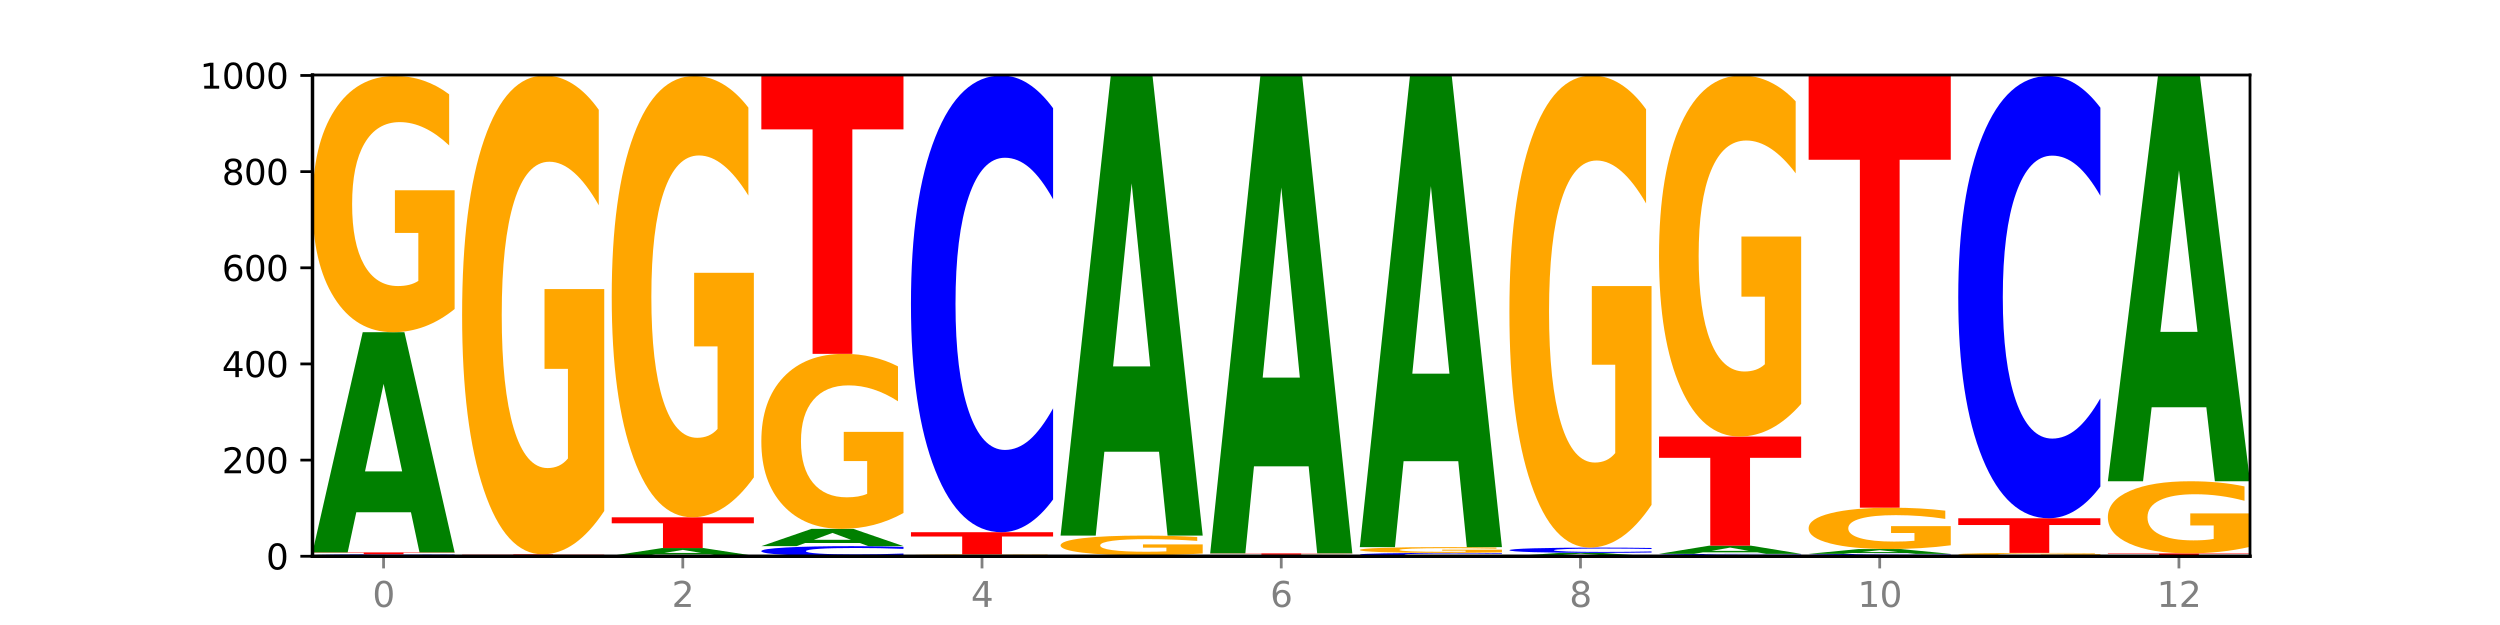
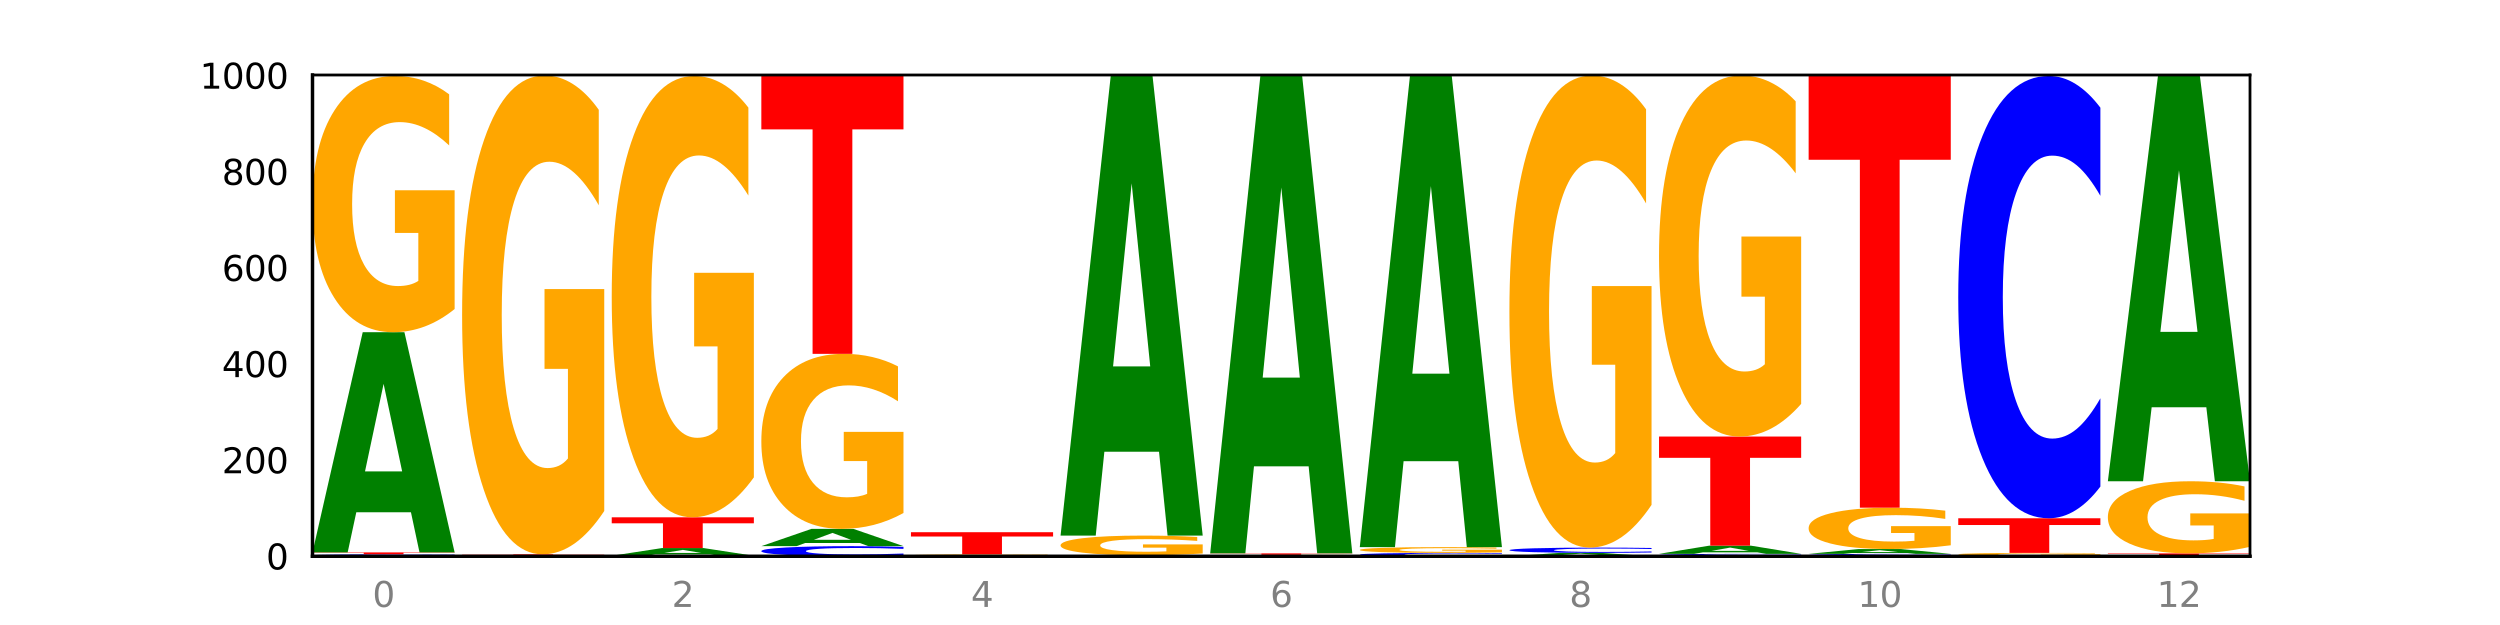
<svg xmlns="http://www.w3.org/2000/svg" xmlns:xlink="http://www.w3.org/1999/xlink" width="720pt" height="180pt" viewBox="0 0 720 180" version="1.1">
  <defs>
    <style type="text/css">*{stroke-linejoin: round; stroke-linecap: butt}</style>
  </defs>
  <g id="figure_1">
    <g id="patch_1">
      <path d="M 0 180  L 720 180  L 720 0  L 0 0  z " style="fill: #ffffff" />
    </g>
    <g id="axes_1">
      <g id="patch_2">
-         <path d="M 90 160.2  L 648 160.2  L 648 21.6  L 90 21.6  z " style="fill: #ffffff" />
-       </g>
+         </g>
      <g id="line2d_1">
        <path d="M 90 160.2  L 648 160.2  " clip-path="url(#p4172380b89)" style="fill: none; stroke: #000000; stroke-width: 0.5; stroke-linecap: square" />
      </g>
      <g id="patch_3">
        <path d="M 130.934 160.16  Q 127.51 160.18 123.808 160.19  Q 120.105 160.2 116.073 160.2  Q 104.047 160.2 97.024 160.125  Q 90 160.051 90 159.923  Q 90 159.795 97.024 159.721  Q 104.047 159.646 116.073 159.646  Q 120.105 159.646 123.808 159.656  Q 127.51 159.666 130.934 159.686  L 130.934 159.796  Q 127.479 159.77 124.127 159.758  Q 120.776 159.746 117.073 159.746  Q 110.431 159.746 106.625 159.793  Q 102.83 159.84 102.83 159.923  Q 102.83 160.006 106.625 160.053  Q 110.431 160.1 117.073 160.1  Q 120.776 160.1 124.127 160.088  Q 127.479 160.076 130.934 160.05  L 130.934 160.16  z " clip-path="url(#p4172380b89)" style="fill: #0000ff" />
      </g>
      <g id="patch_4">
        <path d="M 90 159.092  L 130.934 159.092  L 130.934 159.2  L 116.208 159.2  L 116.208 159.646  L 104.755 159.646  L 104.755 159.2  L 90 159.2  L 90 159.092  z " clip-path="url(#p4172380b89)" style="fill: #ff0000" />
      </g>
      <g id="patch_5">
        <path d="M 118.355 147.54  L 102.613 147.54  L 100.127 159.092  L 90 159.092  L 104.462 95.677  L 116.472 95.677  L 130.934 159.092  L 120.816 159.092  L 118.355 147.54  z M 105.123 135.77  L 115.819 135.77  L 110.48 110.545  L 105.123 135.77  z " clip-path="url(#p4172380b89)" style="fill: #008000" />
      </g>
      <g id="patch_6">
        <path d="M 130.934 89  Q 126.806 92.338 122.366 94.015  Q 117.926 95.677 113.192 95.677  Q 102.495 95.677 96.247 85.737  Q 90 75.798 90 58.8  Q 90 41.604 96.358 31.74  Q 102.724 21.877 113.797 21.877  Q 118.063 21.877 121.971 23.218  Q 125.889 24.545 129.356 27.167  L 129.356 41.878  Q 125.779 38.509 122.237 36.847  Q 118.696 35.17 115.137 35.17  Q 108.55 35.17 104.981 41.299  Q 101.412 47.412 101.412 58.8  Q 101.412 70.081 104.853 76.24  Q 108.293 82.383 114.623 82.383  Q 116.348 82.383 117.825 82.033  Q 119.302 81.667 120.476 80.905  L 120.476 67.093  L 113.733 67.093  L 113.733 54.79  L 130.934 54.79  L 130.934 89  z " clip-path="url(#p4172380b89)" style="fill: #ffa600" />
      </g>
      <g id="patch_7">
        <path d="M 161.444 160.175  L 145.701 160.175  L 143.216 160.2  L 133.089 160.2  L 147.551 160.062  L 159.561 160.062  L 174.023 160.2  L 163.905 160.2  L 161.444 160.175  z M 148.212 160.149  L 158.908 160.149  L 153.569 160.094  L 148.212 160.149  z " clip-path="url(#p4172380b89)" style="fill: #008000" />
      </g>
      <g id="patch_8">
        <path d="M 133.089 159.646  L 174.023 159.646  L 174.023 159.727  L 159.296 159.727  L 159.296 160.062  L 147.844 160.062  L 147.844 159.727  L 133.089 159.727  L 133.089 159.646  z " clip-path="url(#p4172380b89)" style="fill: #ff0000" />
      </g>
      <g id="patch_9">
        <path d="M 174.023 147.169  Q 169.895 153.407 165.455 156.541  Q 161.014 159.646 156.281 159.646  Q 145.584 159.646 139.336 141.072  Q 133.089 122.499 133.089 90.735  Q 133.089 58.601 139.446 40.17  Q 145.813 21.738 156.886 21.738  Q 161.152 21.738 165.06 24.245  Q 168.977 26.724 172.445 31.624  L 172.445 59.114  Q 168.867 52.818 165.326 49.713  Q 161.785 46.58 158.226 46.58  Q 151.639 46.58 148.07 58.031  Q 144.501 69.455 144.501 90.735  Q 144.501 111.816 147.941 123.325  Q 151.382 134.805 157.712 134.805  Q 159.437 134.805 160.914 134.15  Q 162.391 133.466 163.565 132.042  L 163.565 106.232  L 156.822 106.232  L 156.822 83.243  L 174.023 83.243  L 174.023 147.169  z " clip-path="url(#p4172380b89)" style="fill: #ffa600" />
      </g>
      <g id="patch_10">
        <path d="M 217.112 160.19  Q 213.688 160.195 209.985 160.197  Q 206.283 160.2 202.25 160.2  Q 190.225 160.2 183.201 160.181  Q 176.178 160.163 176.178 160.131  Q 176.178 160.099 183.201 160.08  Q 190.225 160.062 202.25 160.062  Q 206.283 160.062 209.985 160.064  Q 213.688 160.067 217.112 160.071  L 217.112 160.099  Q 213.657 160.093 210.305 160.09  Q 206.953 160.086 203.251 160.086  Q 196.609 160.086 192.803 160.098  Q 189.008 160.11 189.008 160.131  Q 189.008 160.151 192.803 160.163  Q 196.609 160.175 203.251 160.175  Q 206.953 160.175 210.305 160.172  Q 213.657 160.169 217.112 160.162  L 217.112 160.19  z " clip-path="url(#p4172380b89)" style="fill: #0000ff" />
      </g>
      <g id="patch_11">
        <path d="M 204.533 159.658  L 188.79 159.658  L 186.304 160.062  L 176.178 160.062  L 190.64 157.846  L 202.65 157.846  L 217.112 160.062  L 206.993 160.062  L 204.533 159.658  z M 191.301 159.247  L 201.997 159.247  L 196.657 158.366  L 191.301 159.247  z " clip-path="url(#p4172380b89)" style="fill: #008000" />
      </g>
      <g id="patch_12">
        <path d="M 176.178 148.985  L 217.112 148.985  L 217.112 150.713  L 202.385 150.713  L 202.385 157.846  L 190.933 157.846  L 190.933 150.713  L 176.178 150.713  L 176.178 148.985  z " clip-path="url(#p4172380b89)" style="fill: #ff0000" />
      </g>
      <g id="patch_13">
        <path d="M 217.112 137.484  Q 212.984 143.234 208.543 146.123  Q 204.103 148.985 199.369 148.985  Q 188.673 148.985 182.425 131.865  Q 176.178 114.746 176.178 85.47  Q 176.178 55.853 182.535 38.865  Q 188.902 21.877 199.975 21.877  Q 204.241 21.877 208.149 24.187  Q 212.066 26.472 215.534 30.988  L 215.534 56.325  Q 211.956 50.523 208.415 47.661  Q 204.874 44.773 201.314 44.773  Q 194.727 44.773 191.159 55.328  Q 187.59 65.857 187.59 85.47  Q 187.59 104.9 191.03 115.508  Q 194.471 126.089 200.801 126.089  Q 202.525 126.089 204.002 125.485  Q 205.479 124.855 206.654 123.542  L 206.654 99.754  L 199.911 99.754  L 199.911 78.565  L 217.112 78.565  L 217.112 137.484  z " clip-path="url(#p4172380b89)" style="fill: #ffa600" />
      </g>
      <g id="patch_14">
        <path d="M 260.201 159.992  Q 256.777 160.095 253.074 160.147  Q 249.372 160.2 245.339 160.2  Q 233.313 160.2 226.29 159.808  Q 219.266 159.417 219.266 158.747  Q 219.266 158.075 226.29 157.684  Q 233.313 157.292 245.339 157.292  Q 249.372 157.292 253.074 157.345  Q 256.777 157.397 260.201 157.501  L 260.201 158.08  Q 256.746 157.943 253.394 157.88  Q 250.042 157.816 246.339 157.816  Q 239.697 157.816 235.892 158.064  Q 232.096 158.312 232.096 158.747  Q 232.096 159.181 235.892 159.429  Q 239.697 159.676 246.339 159.676  Q 250.042 159.676 253.394 159.613  Q 256.746 159.548 260.201 159.411  L 260.201 159.992  z " clip-path="url(#p4172380b89)" style="fill: #0000ff" />
      </g>
      <g id="patch_15">
        <path d="M 247.622 156.384  L 231.879 156.384  L 229.393 157.292  L 219.266 157.292  L 233.729 152.308  L 245.739 152.308  L 260.201 157.292  L 250.082 157.292  L 247.622 156.384  z M 234.39 155.459  L 245.086 155.459  L 239.746 153.476  L 234.39 155.459  z " clip-path="url(#p4172380b89)" style="fill: #008000" />
      </g>
      <g id="patch_16">
        <path d="M 260.201 147.748  Q 256.072 150.028 251.632 151.173  Q 247.192 152.308 242.458 152.308  Q 231.761 152.308 225.514 145.52  Q 219.266 138.732 219.266 127.123  Q 219.266 115.38 225.624 108.644  Q 231.991 101.908 243.064 101.908  Q 247.33 101.908 251.238 102.824  Q 255.155 103.73 258.623 105.52  L 258.623 115.567  Q 255.045 113.266 251.504 112.131  Q 247.963 110.986 244.403 110.986  Q 237.816 110.986 234.248 115.171  Q 230.679 119.346 230.679 127.123  Q 230.679 134.828 234.119 139.034  Q 237.559 143.229 243.889 143.229  Q 245.614 143.229 247.091 142.99  Q 248.568 142.74 249.742 142.219  L 249.742 132.787  L 243 132.787  L 243 124.385  L 260.201 124.385  L 260.201 147.748  z " clip-path="url(#p4172380b89)" style="fill: #ffa600" />
      </g>
      <g id="patch_17">
        <path d="M 219.266 21.6  L 260.201 21.6  L 260.201 37.262  L 245.474 37.262  L 245.474 101.908  L 234.022 101.908  L 234.022 37.262  L 219.266 37.262  L 219.266 21.6  z " clip-path="url(#p4172380b89)" style="fill: #ff0000" />
      </g>
      <g id="patch_18">
        <path d="M 303.29 160.15  Q 299.161 160.175 294.721 160.188  Q 290.281 160.2 285.547 160.2  Q 274.85 160.2 268.603 160.125  Q 262.355 160.051 262.355 159.923  Q 262.355 159.794 268.713 159.72  Q 275.08 159.646 286.153 159.646  Q 290.418 159.646 294.327 159.656  Q 298.244 159.666 301.712 159.686  L 301.712 159.796  Q 298.134 159.771 294.593 159.759  Q 291.051 159.746 287.492 159.746  Q 280.905 159.746 277.336 159.792  Q 273.768 159.838 273.768 159.923  Q 273.768 160.008 277.208 160.054  Q 280.648 160.1 286.978 160.1  Q 288.703 160.1 290.18 160.098  Q 291.657 160.095 292.831 160.089  L 292.831 159.985  L 286.088 159.985  L 286.088 159.893  L 303.29 159.893  L 303.29 160.15  z " clip-path="url(#p4172380b89)" style="fill: #ffa600" />
      </g>
      <g id="patch_19">
        <path d="M 262.355 153.277  L 303.29 153.277  L 303.29 154.519  L 288.563 154.519  L 288.563 159.646  L 277.111 159.646  L 277.111 154.519  L 262.355 154.519  L 262.355 153.277  z " clip-path="url(#p4172380b89)" style="fill: #ff0000" />
      </g>
      <g id="patch_20">
-         <path d="M 303.29 143.848  Q 299.865 148.522 296.163 150.886  Q 292.46 153.277 288.428 153.277  Q 276.402 153.277 269.379 135.561  Q 262.355 117.845 262.355 87.548  Q 262.355 57.143 269.379 39.454  Q 276.402 21.738 288.428 21.738  Q 292.46 21.738 296.163 24.13  Q 299.865 26.494 303.29 31.167  L 303.29 57.388  Q 299.835 51.193 296.483 48.312  Q 293.131 45.432 289.428 45.432  Q 282.786 45.432 278.981 56.654  Q 275.185 67.849 275.185 87.548  Q 275.185 107.166 278.981 118.388  Q 282.786 129.583 289.428 129.583  Q 293.131 129.583 296.483 126.703  Q 299.835 123.796 303.29 117.6  L 303.29 143.848  z " clip-path="url(#p4172380b89)" style="fill: #0000ff" />
-       </g>
+         </g>
      <g id="patch_21">
        <path d="M 346.378 160.19  Q 342.954 160.195 339.252 160.197  Q 335.549 160.2 331.517 160.2  Q 319.491 160.2 312.468 160.181  Q 305.444 160.163 305.444 160.131  Q 305.444 160.099 312.468 160.08  Q 319.491 160.062 331.517 160.062  Q 335.549 160.062 339.252 160.064  Q 342.954 160.067 346.378 160.071  L 346.378 160.099  Q 342.923 160.093 339.571 160.09  Q 336.22 160.086 332.517 160.086  Q 325.875 160.086 322.069 160.098  Q 318.274 160.11 318.274 160.131  Q 318.274 160.151 322.069 160.163  Q 325.875 160.175 332.517 160.175  Q 336.22 160.175 339.571 160.172  Q 342.923 160.169 346.378 160.162  L 346.378 160.19  z " clip-path="url(#p4172380b89)" style="fill: #0000ff" />
      </g>
      <g id="patch_22">
        <path d="M 305.444 159.923  L 346.378 159.923  L 346.378 159.95  L 331.652 159.95  L 331.652 160.062  L 320.199 160.062  L 320.199 159.95  L 305.444 159.95  L 305.444 159.923  z " clip-path="url(#p4172380b89)" style="fill: #ff0000" />
      </g>
      <g id="patch_23">
        <path d="M 346.378 159.409  Q 342.25 159.666 337.81 159.795  Q 333.37 159.923 328.636 159.923  Q 317.939 159.923 311.692 159.158  Q 305.444 158.394 305.444 157.086  Q 305.444 155.764 311.802 155.005  Q 318.168 154.246 329.241 154.246  Q 333.507 154.246 337.415 154.349  Q 341.333 154.451 344.8 154.653  L 344.8 155.785  Q 341.223 155.526 337.681 155.398  Q 334.14 155.269 330.581 155.269  Q 323.994 155.269 320.425 155.74  Q 316.856 156.21 316.856 157.086  Q 316.856 157.954 320.297 158.428  Q 323.737 158.901 330.067 158.901  Q 331.792 158.901 333.269 158.874  Q 334.746 158.845 335.92 158.787  L 335.92 157.724  L 329.177 157.724  L 329.177 156.778  L 346.378 156.778  L 346.378 159.409  z " clip-path="url(#p4172380b89)" style="fill: #ffa600" />
      </g>
      <g id="patch_24">
        <path d="M 333.799 130.107  L 318.057 130.107  L 315.571 154.246  L 305.444 154.246  L 319.906 21.738  L 331.916 21.738  L 346.378 154.246  L 336.26 154.246  L 333.799 130.107  z M 320.567 105.514  L 331.263 105.514  L 325.924 52.806  L 320.567 105.514  z " clip-path="url(#p4172380b89)" style="fill: #008000" />
      </g>
      <g id="patch_25">
        <path d="M 389.467 160.162  Q 385.339 160.181 380.899 160.191  Q 376.458 160.2 371.725 160.2  Q 361.028 160.2 354.78 160.144  Q 348.533 160.088 348.533 159.992  Q 348.533 159.896 354.89 159.84  Q 361.257 159.785 372.33 159.785  Q 376.596 159.785 380.504 159.792  Q 384.421 159.8 387.889 159.814  L 387.889 159.897  Q 384.311 159.878 380.77 159.869  Q 377.229 159.859 373.67 159.859  Q 367.083 159.859 363.514 159.894  Q 359.945 159.928 359.945 159.992  Q 359.945 160.056 363.386 160.091  Q 366.826 160.125 373.156 160.125  Q 374.881 160.125 376.358 160.123  Q 377.835 160.121 379.009 160.117  L 379.009 160.039  L 372.266 160.039  L 372.266 159.97  L 389.467 159.97  L 389.467 160.162  z " clip-path="url(#p4172380b89)" style="fill: #ffa600" />
      </g>
      <g id="patch_26">
        <path d="M 348.533 159.369  L 389.467 159.369  L 389.467 159.45  L 374.74 159.45  L 374.74 159.785  L 363.288 159.785  L 363.288 159.45  L 348.533 159.45  L 348.533 159.369  z " clip-path="url(#p4172380b89)" style="fill: #ff0000" />
      </g>
      <g id="patch_27">
        <path d="M 376.888 134.297  L 361.145 134.297  L 358.66 159.369  L 348.533 159.369  L 362.995 21.738  L 375.005 21.738  L 389.467 159.369  L 379.349 159.369  L 376.888 134.297  z M 363.656 108.753  L 374.352 108.753  L 369.013 54.008  L 363.656 108.753  z " clip-path="url(#p4172380b89)" style="fill: #008000" />
      </g>
      <g id="patch_28">
        <path d="M 432.556 160.131  Q 429.132 160.165 425.429 160.182  Q 421.727 160.2 417.694 160.2  Q 405.669 160.2 398.645 160.069  Q 391.622 159.939 391.622 159.716  Q 391.622 159.492 398.645 159.361  Q 405.669 159.231 417.694 159.231  Q 421.727 159.231 425.429 159.248  Q 429.132 159.266 432.556 159.3  L 432.556 159.493  Q 429.101 159.448 425.749 159.427  Q 422.397 159.405 418.695 159.405  Q 412.053 159.405 408.247 159.488  Q 404.452 159.571 404.452 159.716  Q 404.452 159.86 408.247 159.943  Q 412.053 160.025 418.695 160.025  Q 422.397 160.025 425.749 160.004  Q 429.101 159.983 432.556 159.937  L 432.556 160.131  z " clip-path="url(#p4172380b89)" style="fill: #0000ff" />
      </g>
      <g id="patch_29">
        <path d="M 432.556 159.08  Q 428.428 159.156 423.987 159.193  Q 419.547 159.231 414.813 159.231  Q 404.117 159.231 397.869 159.007  Q 391.622 158.783 391.622 158.401  Q 391.622 158.013 397.979 157.791  Q 404.346 157.569 415.419 157.569  Q 419.685 157.569 423.593 157.599  Q 427.51 157.629 430.978 157.688  L 430.978 158.02  Q 427.4 157.944 423.859 157.906  Q 420.318 157.869 416.758 157.869  Q 410.171 157.869 406.603 158.006  Q 403.034 158.144 403.034 158.401  Q 403.034 158.654 406.474 158.793  Q 409.915 158.931 416.245 158.931  Q 417.969 158.931 419.446 158.924  Q 420.923 158.915 422.098 158.898  L 422.098 158.587  L 415.355 158.587  L 415.355 158.31  L 432.556 158.31  L 432.556 159.08  z " clip-path="url(#p4172380b89)" style="fill: #ffa600" />
      </g>
      <g id="patch_30">
        <path d="M 419.977 132.825  L 404.234 132.825  L 401.749 157.569  L 391.622 157.569  L 406.084 21.738  L 418.094 21.738  L 432.556 157.569  L 422.437 157.569  L 419.977 132.825  z M 406.745 107.615  L 417.441 107.615  L 412.101 53.586  L 406.745 107.615  z " clip-path="url(#p4172380b89)" style="fill: #008000" />
      </g>
      <g id="patch_31">
        <path d="M 463.066 160.023  L 447.323 160.023  L 444.837 160.2  L 434.71 160.2  L 449.173 159.231  L 461.183 159.231  L 475.645 160.2  L 465.526 160.2  L 463.066 160.023  z M 449.834 159.844  L 460.53 159.844  L 455.19 159.458  L 449.834 159.844  z " clip-path="url(#p4172380b89)" style="fill: #008000" />
      </g>
      <g id="patch_32">
        <path d="M 475.645 159.122  Q 472.221 159.176 468.518 159.203  Q 464.816 159.231 460.783 159.231  Q 448.757 159.231 441.734 159.026  Q 434.71 158.821 434.71 158.47  Q 434.71 158.118 441.734 157.913  Q 448.757 157.708 460.783 157.708  Q 464.816 157.708 468.518 157.735  Q 472.221 157.763 475.645 157.817  L 475.645 158.12  Q 472.19 158.049 468.838 158.015  Q 465.486 157.982 461.783 157.982  Q 455.142 157.982 451.336 158.112  Q 447.54 158.242 447.54 158.47  Q 447.54 158.697 451.336 158.827  Q 455.142 158.956 461.783 158.956  Q 465.486 158.956 468.838 158.923  Q 472.19 158.889 475.645 158.818  L 475.645 159.122  z " clip-path="url(#p4172380b89)" style="fill: #0000ff" />
      </g>
      <g id="patch_33">
        <path d="M 475.645 145.406  Q 471.516 151.557 467.076 154.646  Q 462.636 157.708 457.902 157.708  Q 447.205 157.708 440.958 139.395  Q 434.71 121.082 434.71 89.765  Q 434.71 58.083 441.068 39.911  Q 447.435 21.738 458.508 21.738  Q 462.774 21.738 466.682 24.21  Q 470.599 26.654 474.067 31.485  L 474.067 58.589  Q 470.489 52.381 466.948 49.32  Q 463.407 46.23 459.847 46.23  Q 453.26 46.23 449.692 57.521  Q 446.123 68.784 446.123 89.765  Q 446.123 110.55 449.563 121.897  Q 453.003 133.216 459.333 133.216  Q 461.058 133.216 462.535 132.57  Q 464.012 131.896 465.186 130.491  L 465.186 105.045  L 458.444 105.045  L 458.444 82.378  L 475.645 82.378  L 475.645 145.406  z " clip-path="url(#p4172380b89)" style="fill: #ffa600" />
      </g>
      <g id="patch_34">
        <path d="M 518.734 160.15  Q 515.31 160.175 511.607 160.187  Q 507.904 160.2 503.872 160.2  Q 491.846 160.2 484.823 160.107  Q 477.799 160.014 477.799 159.854  Q 477.799 159.694 484.823 159.601  Q 491.846 159.508 503.872 159.508  Q 507.904 159.508 511.607 159.52  Q 515.31 159.533 518.734 159.557  L 518.734 159.695  Q 515.279 159.663 511.927 159.648  Q 508.575 159.632 504.872 159.632  Q 498.23 159.632 494.425 159.691  Q 490.629 159.75 490.629 159.854  Q 490.629 159.957 494.425 160.016  Q 498.23 160.075 504.872 160.075  Q 508.575 160.075 511.927 160.06  Q 515.279 160.045 518.734 160.012  L 518.734 160.15  z " clip-path="url(#p4172380b89)" style="fill: #0000ff" />
      </g>
      <g id="patch_35">
        <path d="M 506.154 159.079  L 490.412 159.079  L 487.926 159.508  L 477.799 159.508  L 492.261 157.154  L 504.271 157.154  L 518.734 159.508  L 508.615 159.508  L 506.154 159.079  z M 492.923 158.642  L 503.619 158.642  L 498.279 157.706  L 492.923 158.642  z " clip-path="url(#p4172380b89)" style="fill: #008000" />
      </g>
      <g id="patch_36">
        <path d="M 477.799 125.723  L 518.734 125.723  L 518.734 131.853  L 504.007 131.853  L 504.007 157.154  L 492.555 157.154  L 492.555 131.853  L 477.799 131.853  L 477.799 125.723  z " clip-path="url(#p4172380b89)" style="fill: #ff0000" />
      </g>
      <g id="patch_37">
        <path d="M 518.734 116.315  Q 514.605 121.019 510.165 123.382  Q 505.725 125.723 500.991 125.723  Q 490.294 125.723 484.047 111.718  Q 477.799 97.713 477.799 73.763  Q 477.799 49.534 484.157 35.636  Q 490.524 21.738 501.597 21.738  Q 505.862 21.738 509.771 23.629  Q 513.688 25.497 517.156 29.192  L 517.156 49.92  Q 513.578 45.173 510.037 42.832  Q 506.495 40.469 502.936 40.469  Q 496.349 40.469 492.78 49.104  Q 489.212 57.717 489.212 73.763  Q 489.212 89.658 492.652 98.336  Q 496.092 106.993 502.422 106.993  Q 504.147 106.993 505.624 106.498  Q 507.101 105.983 508.275 104.909  L 508.275 85.448  L 501.532 85.448  L 501.532 68.114  L 518.734 68.114  L 518.734 116.315  z " clip-path="url(#p4172380b89)" style="fill: #ffa600" />
      </g>
      <g id="patch_38">
        <path d="M 561.822 160.15  Q 558.398 160.175 554.696 160.187  Q 550.993 160.2 546.961 160.2  Q 534.935 160.2 527.912 160.107  Q 520.888 160.014 520.888 159.854  Q 520.888 159.694 527.912 159.601  Q 534.935 159.508 546.961 159.508  Q 550.993 159.508 554.696 159.52  Q 558.398 159.533 561.822 159.557  L 561.822 159.695  Q 558.367 159.663 555.015 159.648  Q 551.664 159.632 547.961 159.632  Q 541.319 159.632 537.513 159.691  Q 533.718 159.75 533.718 159.854  Q 533.718 159.957 537.513 160.016  Q 541.319 160.075 547.961 160.075  Q 551.664 160.075 555.015 160.06  Q 558.367 160.045 561.822 160.012  L 561.822 160.15  z " clip-path="url(#p4172380b89)" style="fill: #0000ff" />
      </g>
      <g id="patch_39">
        <path d="M 549.243 159.255  L 533.501 159.255  L 531.015 159.508  L 520.888 159.508  L 535.35 158.123  L 547.36 158.123  L 561.822 159.508  L 551.704 159.508  L 549.243 159.255  z M 536.011 158.998  L 546.707 158.998  L 541.368 158.448  L 536.011 158.998  z " clip-path="url(#p4172380b89)" style="fill: #008000" />
      </g>
      <g id="patch_40">
        <path d="M 561.822 157.046  Q 557.694 157.584 553.254 157.855  Q 548.814 158.123 544.08 158.123  Q 533.383 158.123 527.136 156.519  Q 520.888 154.916 520.888 152.173  Q 520.888 149.398 527.246 147.807  Q 533.612 146.215 544.685 146.215  Q 548.951 146.215 552.859 146.432  Q 556.777 146.646 560.244 147.069  L 560.244 149.443  Q 556.667 148.899 553.125 148.631  Q 549.584 148.36 546.025 148.36  Q 539.438 148.36 535.869 149.349  Q 532.3 150.335 532.3 152.173  Q 532.3 153.993 535.741 154.987  Q 539.181 155.978 545.511 155.978  Q 547.236 155.978 548.713 155.922  Q 550.19 155.863 551.364 155.74  L 551.364 153.511  L 544.621 153.511  L 544.621 151.526  L 561.822 151.526  L 561.822 157.046  z " clip-path="url(#p4172380b89)" style="fill: #ffa600" />
      </g>
      <g id="patch_41">
        <path d="M 520.888 21.738  L 561.822 21.738  L 561.822 46.015  L 547.096 46.015  L 547.096 146.215  L 535.643 146.215  L 535.643 46.015  L 520.888 46.015  L 520.888 21.738  z " clip-path="url(#p4172380b89)" style="fill: #ff0000" />
      </g>
      <g id="patch_42">
        <path d="M 592.332 160.175  L 576.589 160.175  L 574.104 160.2  L 563.977 160.2  L 578.439 160.062  L 590.449 160.062  L 604.911 160.2  L 594.793 160.2  L 592.332 160.175  z M 579.1 160.149  L 589.796 160.149  L 584.457 160.094  L 579.1 160.149  z " clip-path="url(#p4172380b89)" style="fill: #008000" />
      </g>
      <g id="patch_43">
        <path d="M 604.911 159.986  Q 600.783 160.024 596.343 160.043  Q 591.902 160.062 587.169 160.062  Q 576.472 160.062 570.224 159.95  Q 563.977 159.838 563.977 159.646  Q 563.977 159.453 570.334 159.342  Q 576.701 159.231 587.774 159.231  Q 592.04 159.231 595.948 159.246  Q 599.865 159.261 603.333 159.29  L 603.333 159.456  Q 599.755 159.418 596.214 159.399  Q 592.673 159.38 589.114 159.38  Q 582.527 159.38 578.958 159.449  Q 575.389 159.518 575.389 159.646  Q 575.389 159.773 578.83 159.843  Q 582.27 159.912 588.6 159.912  Q 590.325 159.912 591.802 159.908  Q 593.279 159.904 594.453 159.895  L 594.453 159.74  L 587.71 159.74  L 587.71 159.601  L 604.911 159.601  L 604.911 159.986  z " clip-path="url(#p4172380b89)" style="fill: #ffa600" />
      </g>
      <g id="patch_44">
        <path d="M 563.977 149.262  L 604.911 149.262  L 604.911 151.206  L 590.184 151.206  L 590.184 159.231  L 578.732 159.231  L 578.732 151.206  L 563.977 151.206  L 563.977 149.262  z " clip-path="url(#p4172380b89)" style="fill: #ff0000" />
      </g>
      <g id="patch_45">
        <path d="M 604.911 140.131  Q 601.487 144.657 597.785 146.946  Q 594.082 149.262 590.049 149.262  Q 578.024 149.262 571 132.105  Q 563.977 114.948 563.977 85.609  Q 563.977 56.164 571 39.033  Q 578.024 21.877 590.049 21.877  Q 594.082 21.877 597.785 24.193  Q 601.487 26.482 604.911 31.008  L 604.911 56.4  Q 601.456 50.401 598.104 47.612  Q 594.752 44.822 591.05 44.822  Q 584.408 44.822 580.602 55.69  Q 576.807 66.531 576.807 85.609  Q 576.807 104.607 580.602 115.475  Q 584.408 126.316 591.05 126.316  Q 594.752 126.316 598.104 123.527  Q 601.456 120.711 604.911 114.712  L 604.911 140.131  z " clip-path="url(#p4172380b89)" style="fill: #0000ff" />
      </g>
      <g id="patch_46">
        <path d="M 648 160.19  Q 644.576 160.195 640.873 160.197  Q 637.171 160.2 633.138 160.2  Q 621.113 160.2 614.089 160.181  Q 607.066 160.163 607.066 160.131  Q 607.066 160.099 614.089 160.08  Q 621.113 160.062 633.138 160.062  Q 637.171 160.062 640.873 160.064  Q 644.576 160.067 648 160.071  L 648 160.099  Q 644.545 160.093 641.193 160.09  Q 637.841 160.086 634.139 160.086  Q 627.497 160.086 623.691 160.098  Q 619.896 160.11 619.896 160.131  Q 619.896 160.151 623.691 160.163  Q 627.497 160.175 634.139 160.175  Q 637.841 160.175 641.193 160.172  Q 644.545 160.169 648 160.162  L 648 160.19  z " clip-path="url(#p4172380b89)" style="fill: #0000ff" />
      </g>
      <g id="patch_47">
        <path d="M 607.066 159.369  L 648 159.369  L 648 159.504  L 633.273 159.504  L 633.273 160.062  L 621.821 160.062  L 621.821 159.504  L 607.066 159.504  L 607.066 159.369  z " clip-path="url(#p4172380b89)" style="fill: #ff0000" />
      </g>
      <g id="patch_48">
        <path d="M 648 157.49  Q 643.872 158.43 639.431 158.902  Q 634.991 159.369 630.257 159.369  Q 619.561 159.369 613.313 156.572  Q 607.066 153.775 607.066 148.991  Q 607.066 144.152 613.423 141.376  Q 619.79 138.6 630.863 138.6  Q 635.129 138.6 639.037 138.978  Q 642.954 139.351 646.422 140.089  L 646.422 144.229  Q 642.844 143.281 639.303 142.813  Q 635.762 142.341 632.202 142.341  Q 625.615 142.341 622.047 144.066  Q 618.478 145.786 618.478 148.991  Q 618.478 152.166 621.918 153.899  Q 625.359 155.628 631.689 155.628  Q 633.413 155.628 634.89 155.529  Q 636.367 155.426 637.542 155.212  L 637.542 151.325  L 630.799 151.325  L 630.799 147.863  L 648 147.863  L 648 157.49  z " clip-path="url(#p4172380b89)" style="fill: #ffa600" />
      </g>
      <g id="patch_49">
        <path d="M 635.421 117.286  L 619.678 117.286  L 617.193 138.6  L 607.066 138.6  L 621.528 21.6  L 633.538 21.6  L 648 138.6  L 637.881 138.6  L 635.421 117.286  z M 622.189 95.571  L 632.885 95.571  L 627.545 49.032  L 622.189 95.571  z " clip-path="url(#p4172380b89)" style="fill: #008000" />
      </g>
      <g id="matplotlib.axis_1">
        <g id="xtick_1">
          <g id="line2d_2">
            <defs>
-               <path id="m8c459fab72" d="M 0 0  L 0 3.5  " style="stroke: #808080; stroke-width: 0.8" />
-             </defs>
+               </defs>
            <g>
              <use xlink:href="#m8c459fab72" x="110.467" y="160.2" style="fill: #808080; stroke: #808080; stroke-width: 0.8" />
            </g>
          </g>
          <g id="text_1">
            <g style="fill: #808080" transform="translate(107.286 174.798) scale(0.1 -0.1)">
              <defs>
                <path id="DejaVuSans-30" d="M 2034 4250  Q 1547 4250 1301 3770  Q 1056 3291 1056 2328  Q 1056 1369 1301 889  Q 1547 409 2034 409  Q 2525 409 2770 889  Q 3016 1369 3016 2328  Q 3016 3291 2770 3770  Q 2525 4250 2034 4250  z M 2034 4750  Q 2819 4750 3233 4129  Q 3647 3509 3647 2328  Q 3647 1150 3233 529  Q 2819 -91 2034 -91  Q 1250 -91 836 529  Q 422 1150 422 2328  Q 422 3509 836 4129  Q 1250 4750 2034 4750  z " transform="scale(0.016)" />
              </defs>
              <use xlink:href="#DejaVuSans-30" />
            </g>
          </g>
        </g>
        <g id="xtick_2">
          <g id="line2d_3">
            <g>
              <use xlink:href="#m8c459fab72" x="196.645" y="160.2" style="fill: #808080; stroke: #808080; stroke-width: 0.8" />
            </g>
          </g>
          <g id="text_2">
            <g style="fill: #808080" transform="translate(193.464 174.798) scale(0.1 -0.1)">
              <defs>
                <path id="DejaVuSans-32" d="M 1228 531  L 3431 531  L 3431 0  L 469 0  L 469 531  Q 828 903 1448 1529  Q 2069 2156 2228 2338  Q 2531 2678 2651 2914  Q 2772 3150 2772 3378  Q 2772 3750 2511 3984  Q 2250 4219 1831 4219  Q 1534 4219 1204 4116  Q 875 4013 500 3803  L 500 4441  Q 881 4594 1212 4672  Q 1544 4750 1819 4750  Q 2544 4750 2975 4387  Q 3406 4025 3406 3419  Q 3406 3131 3298 2873  Q 3191 2616 2906 2266  Q 2828 2175 2409 1742  Q 1991 1309 1228 531  z " transform="scale(0.016)" />
              </defs>
              <use xlink:href="#DejaVuSans-32" />
            </g>
          </g>
        </g>
        <g id="xtick_3">
          <g id="line2d_4">
            <g>
              <use xlink:href="#m8c459fab72" x="282.822" y="160.2" style="fill: #808080; stroke: #808080; stroke-width: 0.8" />
            </g>
          </g>
          <g id="text_3">
            <g style="fill: #808080" transform="translate(279.641 174.798) scale(0.1 -0.1)">
              <defs>
                <path id="DejaVuSans-34" d="M 2419 4116  L 825 1625  L 2419 1625  L 2419 4116  z M 2253 4666  L 3047 4666  L 3047 1625  L 3713 1625  L 3713 1100  L 3047 1100  L 3047 0  L 2419 0  L 2419 1100  L 313 1100  L 313 1709  L 2253 4666  z " transform="scale(0.016)" />
              </defs>
              <use xlink:href="#DejaVuSans-34" />
            </g>
          </g>
        </g>
        <g id="xtick_4">
          <g id="line2d_5">
            <g>
              <use xlink:href="#m8c459fab72" x="369" y="160.2" style="fill: #808080; stroke: #808080; stroke-width: 0.8" />
            </g>
          </g>
          <g id="text_4">
            <g style="fill: #808080" transform="translate(365.819 174.798) scale(0.1 -0.1)">
              <defs>
                <path id="DejaVuSans-36" d="M 2113 2584  Q 1688 2584 1439 2293  Q 1191 2003 1191 1497  Q 1191 994 1439 701  Q 1688 409 2113 409  Q 2538 409 2786 701  Q 3034 994 3034 1497  Q 3034 2003 2786 2293  Q 2538 2584 2113 2584  z M 3366 4563  L 3366 3988  Q 3128 4100 2886 4159  Q 2644 4219 2406 4219  Q 1781 4219 1451 3797  Q 1122 3375 1075 2522  Q 1259 2794 1537 2939  Q 1816 3084 2150 3084  Q 2853 3084 3261 2657  Q 3669 2231 3669 1497  Q 3669 778 3244 343  Q 2819 -91 2113 -91  Q 1303 -91 875 529  Q 447 1150 447 2328  Q 447 3434 972 4092  Q 1497 4750 2381 4750  Q 2619 4750 2861 4703  Q 3103 4656 3366 4563  z " transform="scale(0.016)" />
              </defs>
              <use xlink:href="#DejaVuSans-36" />
            </g>
          </g>
        </g>
        <g id="xtick_5">
          <g id="line2d_6">
            <g>
              <use xlink:href="#m8c459fab72" x="455.178" y="160.2" style="fill: #808080; stroke: #808080; stroke-width: 0.8" />
            </g>
          </g>
          <g id="text_5">
            <g style="fill: #808080" transform="translate(451.996 174.798) scale(0.1 -0.1)">
              <defs>
                <path id="DejaVuSans-38" d="M 2034 2216  Q 1584 2216 1326 1975  Q 1069 1734 1069 1313  Q 1069 891 1326 650  Q 1584 409 2034 409  Q 2484 409 2743 651  Q 3003 894 3003 1313  Q 3003 1734 2745 1975  Q 2488 2216 2034 2216  z M 1403 2484  Q 997 2584 770 2862  Q 544 3141 544 3541  Q 544 4100 942 4425  Q 1341 4750 2034 4750  Q 2731 4750 3128 4425  Q 3525 4100 3525 3541  Q 3525 3141 3298 2862  Q 3072 2584 2669 2484  Q 3125 2378 3379 2068  Q 3634 1759 3634 1313  Q 3634 634 3220 271  Q 2806 -91 2034 -91  Q 1263 -91 848 271  Q 434 634 434 1313  Q 434 1759 690 2068  Q 947 2378 1403 2484  z M 1172 3481  Q 1172 3119 1398 2916  Q 1625 2713 2034 2713  Q 2441 2713 2670 2916  Q 2900 3119 2900 3481  Q 2900 3844 2670 4047  Q 2441 4250 2034 4250  Q 1625 4250 1398 4047  Q 1172 3844 1172 3481  z " transform="scale(0.016)" />
              </defs>
              <use xlink:href="#DejaVuSans-38" />
            </g>
          </g>
        </g>
        <g id="xtick_6">
          <g id="line2d_7">
            <g>
              <use xlink:href="#m8c459fab72" x="541.355" y="160.2" style="fill: #808080; stroke: #808080; stroke-width: 0.8" />
            </g>
          </g>
          <g id="text_6">
            <g style="fill: #808080" transform="translate(534.993 174.798) scale(0.1 -0.1)">
              <defs>
-                 <path id="DejaVuSans-31" d="M 794 531  L 1825 531  L 1825 4091  L 703 3866  L 703 4441  L 1819 4666  L 2450 4666  L 2450 531  L 3481 531  L 3481 0  L 794 0  L 794 531  z " transform="scale(0.016)" />
+                 <path id="DejaVuSans-31" d="M 794 531  L 1825 531  L 1825 4091  L 703 3866  L 703 4441  L 1819 4666  L 2450 4666  L 2450 531  L 3481 531  L 3481 0  L 794 0  z " transform="scale(0.016)" />
              </defs>
              <use xlink:href="#DejaVuSans-31" />
              <use xlink:href="#DejaVuSans-30" x="63.623" />
            </g>
          </g>
        </g>
        <g id="xtick_7">
          <g id="line2d_8">
            <g>
              <use xlink:href="#m8c459fab72" x="627.533" y="160.2" style="fill: #808080; stroke: #808080; stroke-width: 0.8" />
            </g>
          </g>
          <g id="text_7">
            <g style="fill: #808080" transform="translate(621.17 174.798) scale(0.1 -0.1)">
              <use xlink:href="#DejaVuSans-31" />
              <use xlink:href="#DejaVuSans-32" x="63.623" />
            </g>
          </g>
        </g>
      </g>
      <g id="matplotlib.axis_2">
        <g id="ytick_1">
          <g id="line2d_9">
            <defs>
-               <path id="mf19028f690" d="M 0 0  L -3.5 0  " style="stroke: #000000; stroke-width: 0.8" />
-             </defs>
+               </defs>
            <g>
              <use xlink:href="#mf19028f690" x="90" y="160.2" style="stroke: #000000; stroke-width: 0.8" />
            </g>
          </g>
          <g id="text_8">
            <g transform="translate(76.638 163.999) scale(0.1 -0.1)">
              <use xlink:href="#DejaVuSans-30" />
            </g>
          </g>
        </g>
        <g id="ytick_2">
          <g id="line2d_10">
            <g>
              <use xlink:href="#mf19028f690" x="90" y="132.508" style="stroke: #000000; stroke-width: 0.8" />
            </g>
          </g>
          <g id="text_9">
            <g transform="translate(63.913 136.307) scale(0.1 -0.1)">
              <use xlink:href="#DejaVuSans-32" />
              <use xlink:href="#DejaVuSans-30" x="63.623" />
              <use xlink:href="#DejaVuSans-30" x="127.246" />
            </g>
          </g>
        </g>
        <g id="ytick_3">
          <g id="line2d_11">
            <g>
              <use xlink:href="#mf19028f690" x="90" y="104.815" style="stroke: #000000; stroke-width: 0.8" />
            </g>
          </g>
          <g id="text_10">
            <g transform="translate(63.913 108.615) scale(0.1 -0.1)">
              <use xlink:href="#DejaVuSans-34" />
              <use xlink:href="#DejaVuSans-30" x="63.623" />
              <use xlink:href="#DejaVuSans-30" x="127.246" />
            </g>
          </g>
        </g>
        <g id="ytick_4">
          <g id="line2d_12">
            <g>
              <use xlink:href="#mf19028f690" x="90" y="77.123" style="stroke: #000000; stroke-width: 0.8" />
            </g>
          </g>
          <g id="text_11">
            <g transform="translate(63.913 80.922) scale(0.1 -0.1)">
              <use xlink:href="#DejaVuSans-36" />
              <use xlink:href="#DejaVuSans-30" x="63.623" />
              <use xlink:href="#DejaVuSans-30" x="127.246" />
            </g>
          </g>
        </g>
        <g id="ytick_5">
          <g id="line2d_13">
            <g>
              <use xlink:href="#mf19028f690" x="90" y="49.431" style="stroke: #000000; stroke-width: 0.8" />
            </g>
          </g>
          <g id="text_12">
            <g transform="translate(63.913 53.23) scale(0.1 -0.1)">
              <use xlink:href="#DejaVuSans-38" />
              <use xlink:href="#DejaVuSans-30" x="63.623" />
              <use xlink:href="#DejaVuSans-30" x="127.246" />
            </g>
          </g>
        </g>
        <g id="ytick_6">
          <g id="line2d_14">
            <g>
              <use xlink:href="#mf19028f690" x="90" y="21.738" style="stroke: #000000; stroke-width: 0.8" />
            </g>
          </g>
          <g id="text_13">
            <g transform="translate(57.55 25.538) scale(0.1 -0.1)">
              <use xlink:href="#DejaVuSans-31" />
              <use xlink:href="#DejaVuSans-30" x="63.623" />
              <use xlink:href="#DejaVuSans-30" x="127.246" />
              <use xlink:href="#DejaVuSans-30" x="190.869" />
            </g>
          </g>
        </g>
      </g>
      <g id="patch_50">
        <path d="M 90 160.2  L 90 21.6  " style="fill: none; stroke: #000000; stroke-linejoin: miter; stroke-linecap: square" />
      </g>
      <g id="patch_51">
        <path d="M 648 160.2  L 648 21.6  " style="fill: none; stroke: #000000; stroke-width: 0.8; stroke-linejoin: miter; stroke-linecap: square" />
      </g>
      <g id="patch_52">
        <path d="M 90 160.2  L 648 160.2  " style="fill: none; stroke: #000000; stroke-linejoin: miter; stroke-linecap: square" />
      </g>
      <g id="patch_53">
        <path d="M 90 21.6  L 648 21.6  " style="fill: none; stroke: #000000; stroke-width: 0.8; stroke-linejoin: miter; stroke-linecap: square" />
      </g>
    </g>
  </g>
  <defs>
    <clipPath id="p4172380b89">
      <rect x="90" y="21.6" width="558" height="138.6" />
    </clipPath>
  </defs>
</svg>